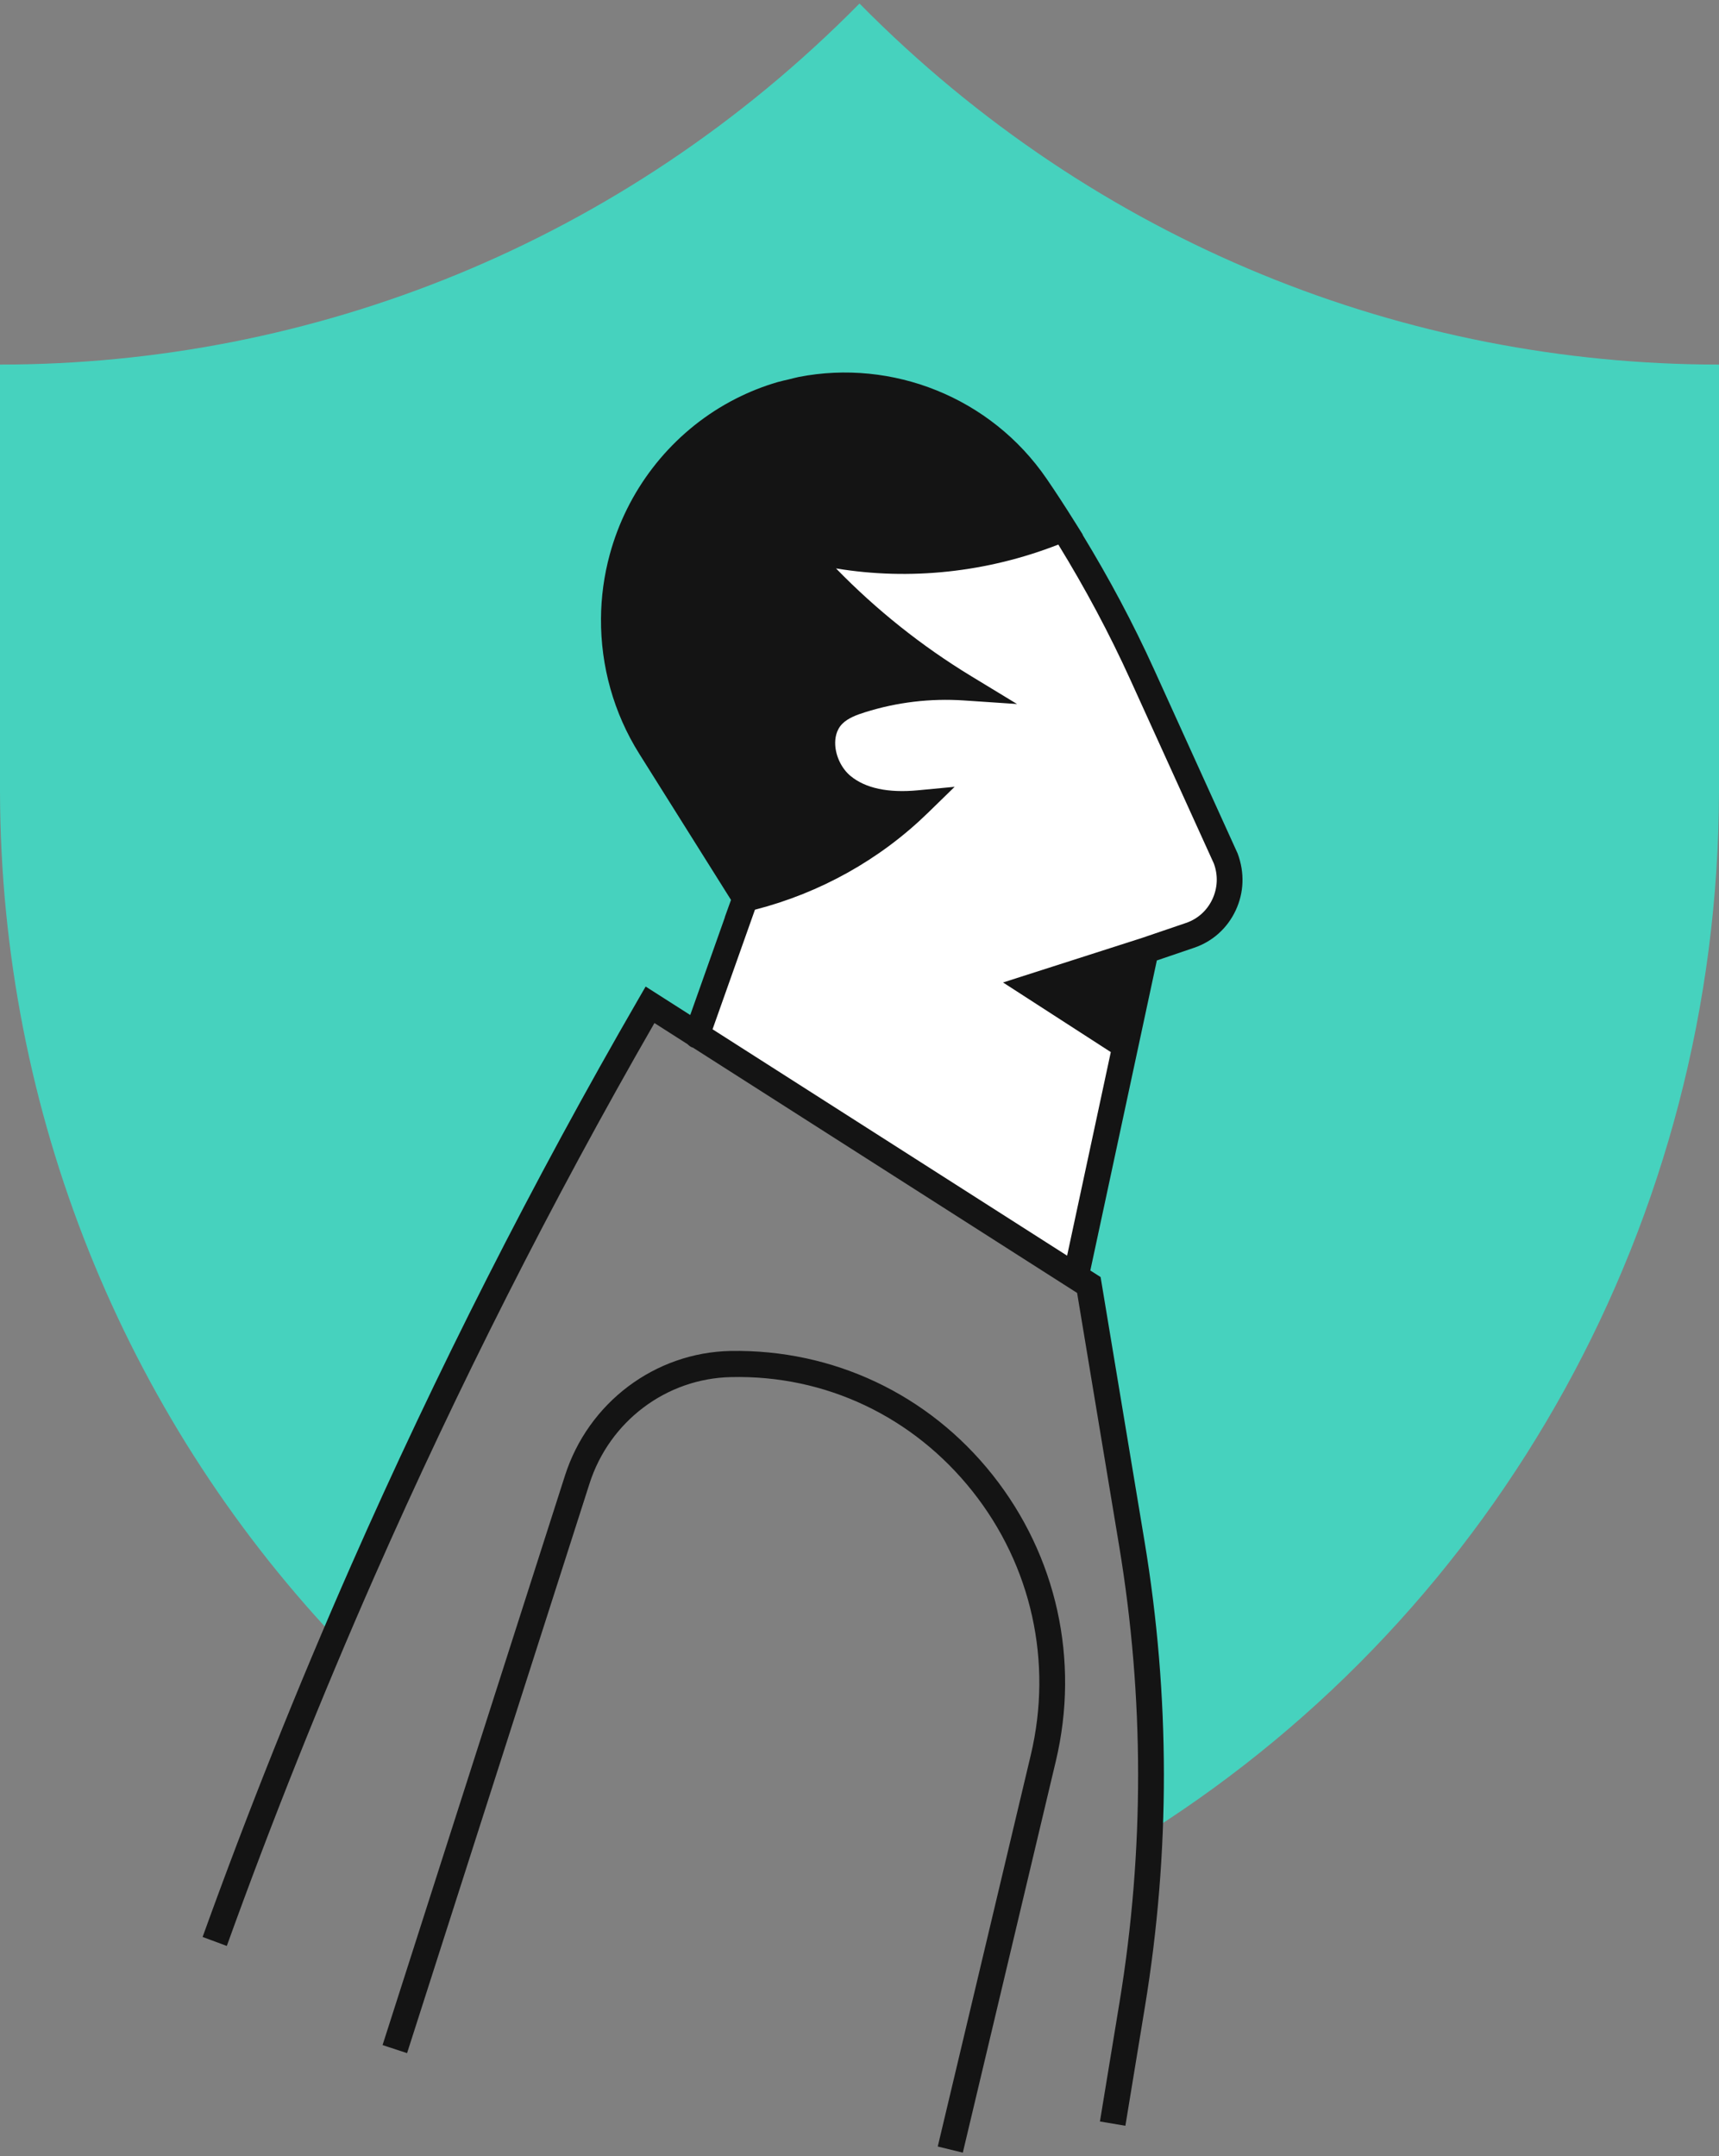
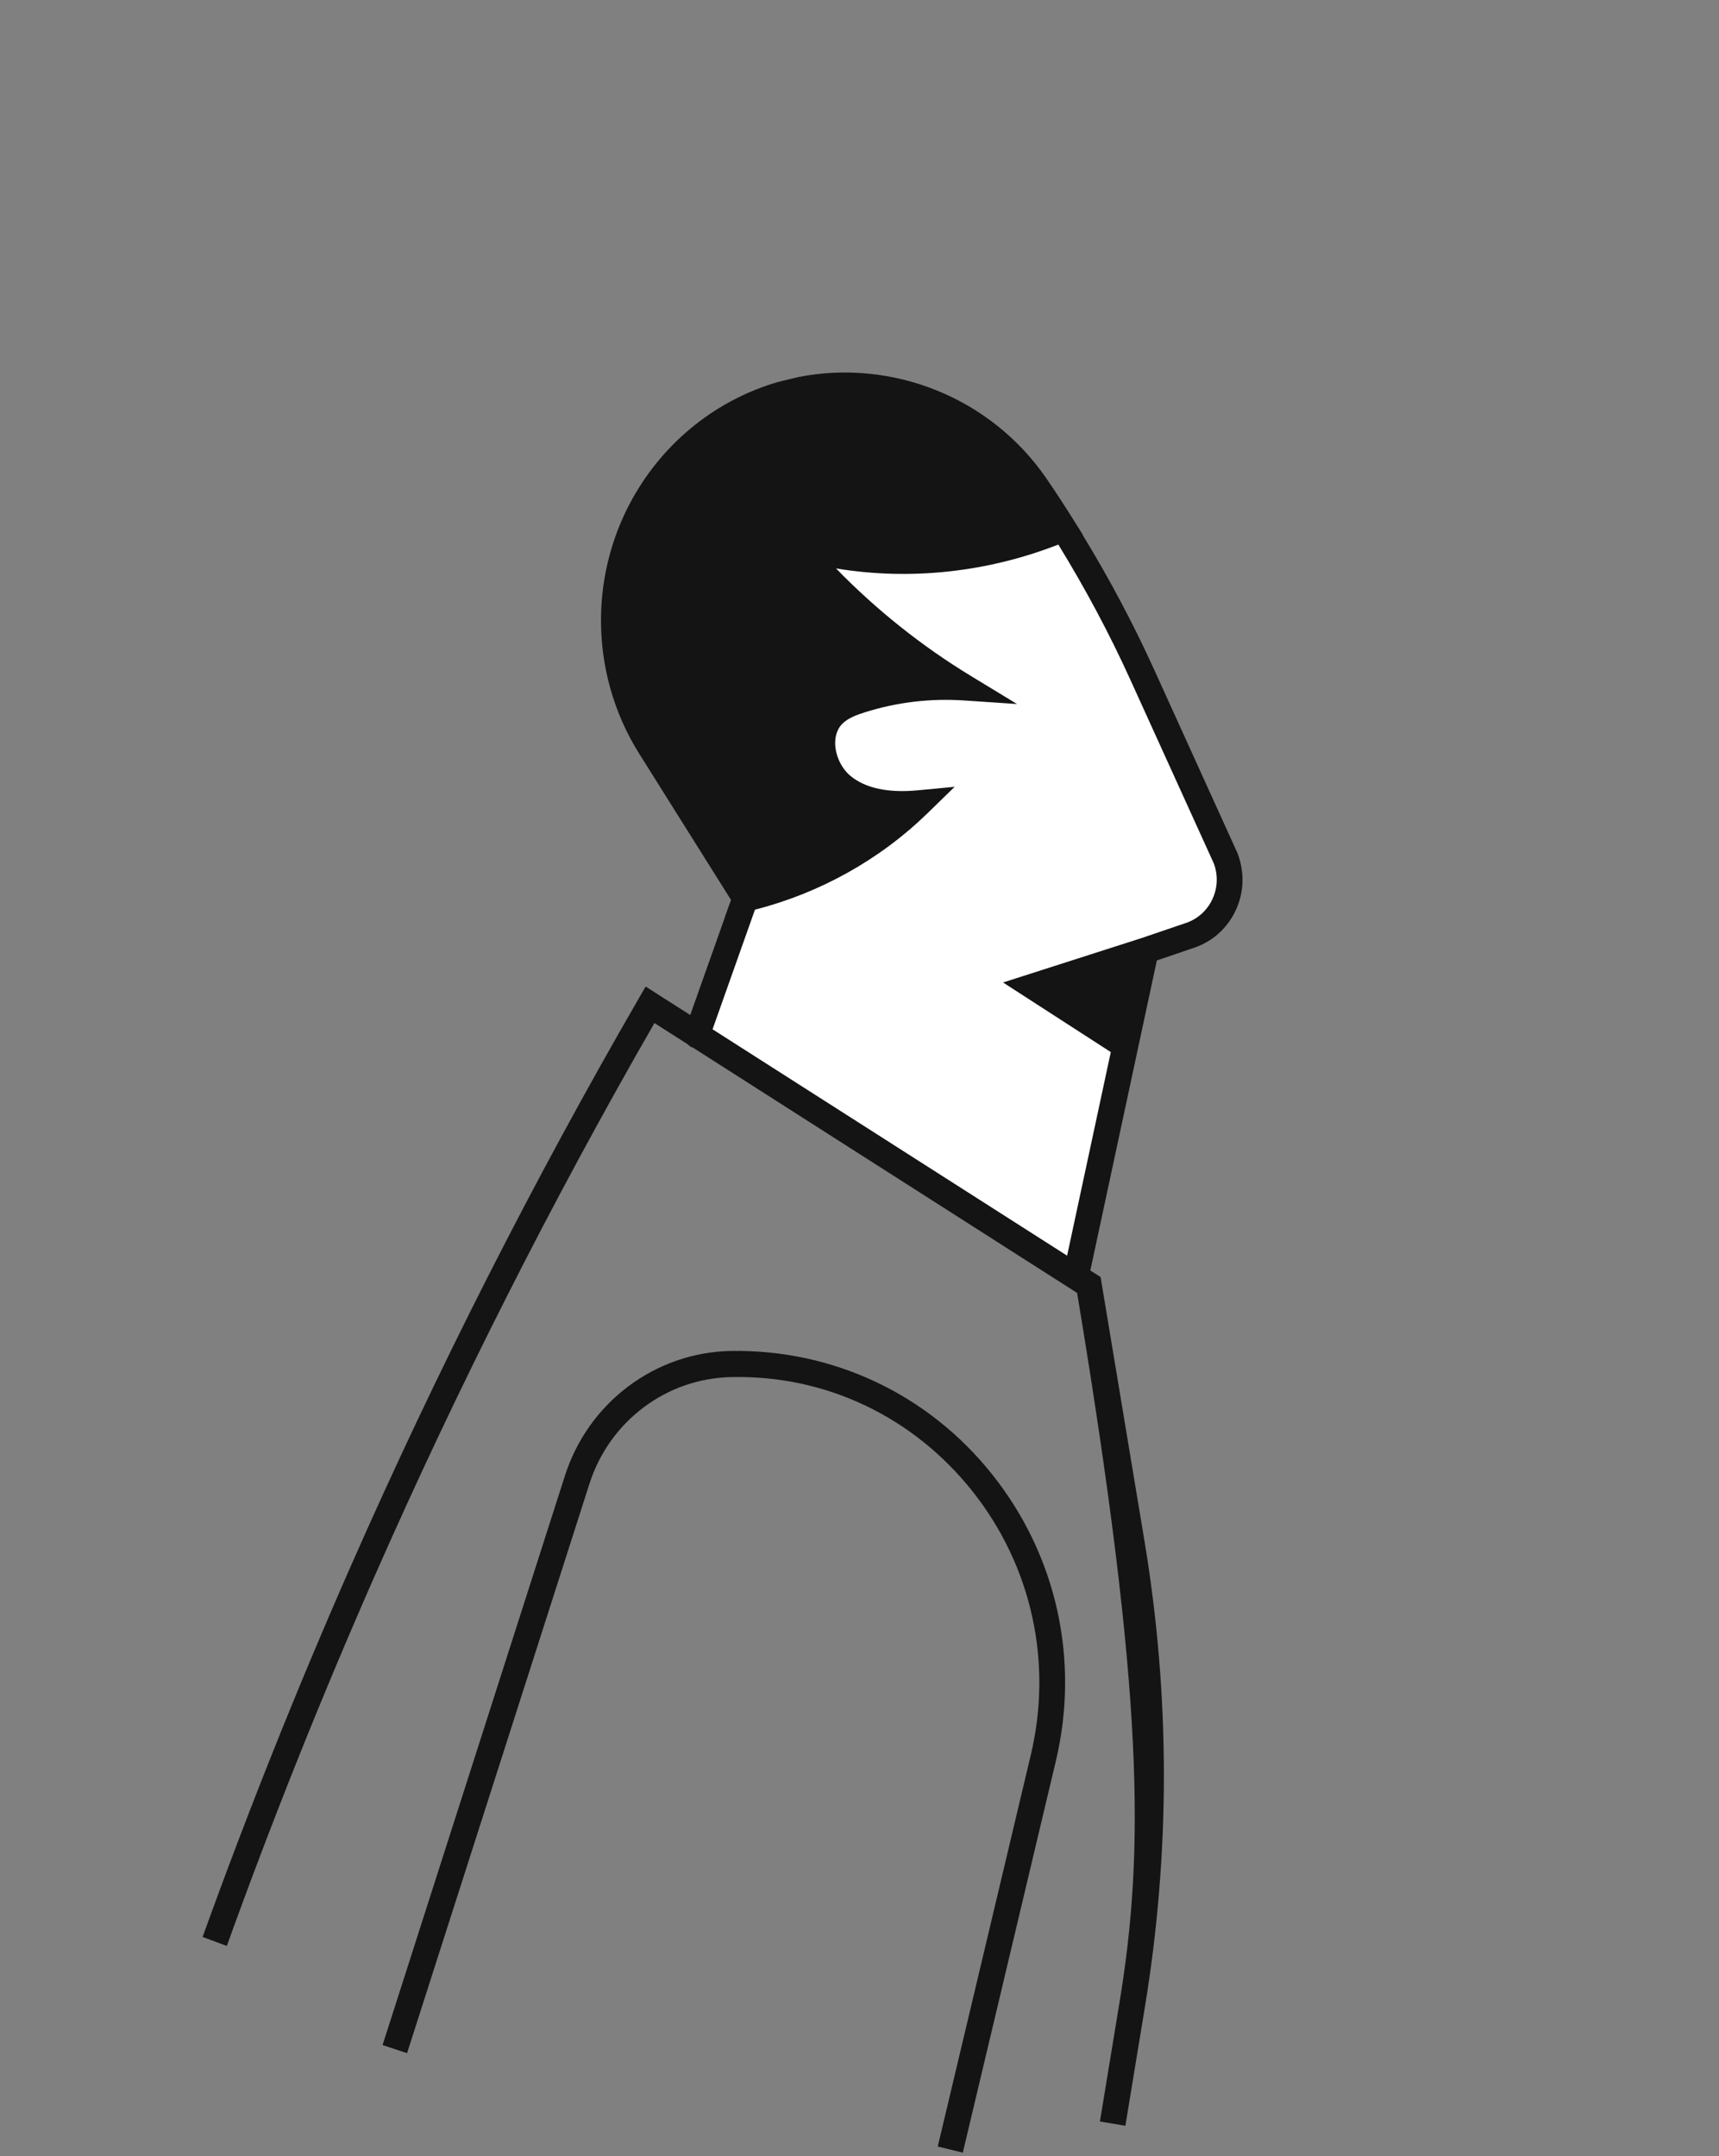
<svg xmlns="http://www.w3.org/2000/svg" width="122" height="153" viewBox="0 0 122 153" fill="none">
  <rect x="0" y="0" width="122" height="153" fill="#808080" stroke="none" />
  <path fill-rule="evenodd" clip-rule="evenodd" d="M73.533 34.511C76.425 38.735 78.947 43.208 81.068 47.879L87.003 60.95C87.822 63.161 86.67 65.619 84.462 66.371L81.317 67.441L76.403 90.339L49.448 73.458L52.893 63.745L46.136 52.986C40.901 44.648 43.923 33.55 52.635 29.116C59.953 25.39 68.863 27.689 73.533 34.511Z" fill="white" />
-   <path fill-rule="evenodd" clip-rule="evenodd" d="M61 0.25C44.156 17.33 22.078 25.869 0 25.87V56.194C0.051 78.998 8.857 100.296 23.727 116.147C24.391 114.588 25.063 113.024 25.755 111.454C32.263 96.674 39.196 83.293 46.133 71.3L49.462 73.425L52.895 63.745L46.139 52.987C40.904 44.649 43.925 33.55 52.637 29.116C59.956 25.389 68.865 27.689 73.536 34.511C76.427 38.735 78.95 43.208 81.07 47.879L87.006 60.949C87.825 63.161 86.673 65.619 84.464 66.37L81.319 67.442L76.405 90.338L77.278 91.182L80.329 109.539C81.452 116.294 81.877 123.138 81.605 129.961C106.364 114.249 121.932 86.548 122 56.194V25.87C99.922 25.869 77.844 17.33 61 0.25Z" fill="#46D2BE" />
-   <path fill-rule="evenodd" clip-rule="evenodd" d="M86.043 63.81C85.667 64.612 85.003 65.209 84.171 65.492L81.037 66.559L71.188 69.716L78.835 74.655L75.734 89.101L50.571 73.037L53.58 64.552C58.215 63.36 62.457 60.995 65.865 57.671L67.752 55.831L65.146 56.079C63.034 56.279 61.428 55.937 60.364 55.062C59.742 54.55 59.316 53.68 59.277 52.846C59.257 52.415 59.331 51.806 59.791 51.349C60.187 50.956 60.795 50.727 61.393 50.54C63.668 49.826 66.027 49.546 68.404 49.703L72.182 49.957L68.933 47.983C65.42 45.848 62.202 43.283 59.333 40.335C64.587 41.204 70.068 40.613 75.11 38.642C77.016 41.742 78.739 44.962 80.237 48.266L86.149 61.276C86.457 62.108 86.419 63.008 86.043 63.81ZM87.837 60.562L81.901 47.491C80.415 44.217 78.709 41.026 76.832 37.947L76.847 37.94L76.498 37.382C76.425 37.265 76.351 37.148 76.278 37.032L76.264 37.01C75.568 35.898 74.921 34.907 74.287 33.981C70.307 28.169 63.301 25.462 56.694 26.748C56.461 26.794 56.23 26.862 55.998 26.917C55.725 26.983 55.45 27.037 55.179 27.116C54.175 27.409 53.187 27.799 52.227 28.287C51.953 28.427 51.683 28.573 51.418 28.726C47.443 31.024 44.499 34.846 43.277 39.341C42.868 40.839 42.663 42.372 42.653 43.901C42.63 47.263 43.556 50.601 45.367 53.485L51.881 63.858L51.441 65.078L51.451 65.076L48.987 72.025L45.822 70.005L45.345 70.83C37.832 83.818 30.96 97.359 24.92 111.076C21.123 119.698 17.577 128.57 14.379 137.446L16.097 138.082C19.281 129.247 22.811 120.416 26.59 111.833C32.475 98.468 39.153 85.271 46.447 72.595L48.8 74.097C48.894 74.197 49.005 74.281 49.141 74.331C49.151 74.334 49.161 74.331 49.172 74.335L76.444 91.746L79.427 109.694C81.212 120.431 81.222 131.325 79.456 142.071L78.064 150.538L79.87 150.843L81.261 142.377C83.06 131.426 83.05 120.327 81.231 109.385L78.111 90.619L77.382 90.153L82.103 68.153L84.755 67.25C86.06 66.806 87.105 65.866 87.696 64.606C88.287 63.346 88.346 61.932 87.837 60.562ZM51.843 95.863C46.475 95.975 41.755 99.529 40.097 104.706L27.151 145.117L28.89 145.689L41.837 105.279C43.254 100.852 47.291 97.813 51.879 97.718C58.59 97.554 64.822 100.532 69.019 105.822C73.217 111.112 74.725 117.932 73.157 124.533L66.554 152.315L68.332 152.75L74.934 124.968C76.637 117.803 75.001 110.401 70.445 104.659C65.889 98.917 59.112 95.738 51.843 95.863Z" fill="#141414" />
+   <path fill-rule="evenodd" clip-rule="evenodd" d="M86.043 63.81C85.667 64.612 85.003 65.209 84.171 65.492L81.037 66.559L71.188 69.716L78.835 74.655L75.734 89.101L50.571 73.037L53.58 64.552C58.215 63.36 62.457 60.995 65.865 57.671L67.752 55.831L65.146 56.079C63.034 56.279 61.428 55.937 60.364 55.062C59.742 54.55 59.316 53.68 59.277 52.846C59.257 52.415 59.331 51.806 59.791 51.349C60.187 50.956 60.795 50.727 61.393 50.54C63.668 49.826 66.027 49.546 68.404 49.703L72.182 49.957L68.933 47.983C65.42 45.848 62.202 43.283 59.333 40.335C64.587 41.204 70.068 40.613 75.11 38.642C77.016 41.742 78.739 44.962 80.237 48.266L86.149 61.276C86.457 62.108 86.419 63.008 86.043 63.81ZM87.837 60.562L81.901 47.491C80.415 44.217 78.709 41.026 76.832 37.947L76.847 37.94L76.498 37.382C76.425 37.265 76.351 37.148 76.278 37.032L76.264 37.01C75.568 35.898 74.921 34.907 74.287 33.981C70.307 28.169 63.301 25.462 56.694 26.748C56.461 26.794 56.23 26.862 55.998 26.917C55.725 26.983 55.45 27.037 55.179 27.116C54.175 27.409 53.187 27.799 52.227 28.287C51.953 28.427 51.683 28.573 51.418 28.726C47.443 31.024 44.499 34.846 43.277 39.341C42.868 40.839 42.663 42.372 42.653 43.901C42.63 47.263 43.556 50.601 45.367 53.485L51.881 63.858L51.441 65.078L51.451 65.076L48.987 72.025L45.822 70.005L45.345 70.83C37.832 83.818 30.96 97.359 24.92 111.076C21.123 119.698 17.577 128.57 14.379 137.446L16.097 138.082C19.281 129.247 22.811 120.416 26.59 111.833C32.475 98.468 39.153 85.271 46.447 72.595L48.8 74.097C48.894 74.197 49.005 74.281 49.141 74.331C49.151 74.334 49.161 74.331 49.172 74.335L76.444 91.746C81.212 120.431 81.222 131.325 79.456 142.071L78.064 150.538L79.87 150.843L81.261 142.377C83.06 131.426 83.05 120.327 81.231 109.385L78.111 90.619L77.382 90.153L82.103 68.153L84.755 67.25C86.06 66.806 87.105 65.866 87.696 64.606C88.287 63.346 88.346 61.932 87.837 60.562ZM51.843 95.863C46.475 95.975 41.755 99.529 40.097 104.706L27.151 145.117L28.89 145.689L41.837 105.279C43.254 100.852 47.291 97.813 51.879 97.718C58.59 97.554 64.822 100.532 69.019 105.822C73.217 111.112 74.725 117.932 73.157 124.533L66.554 152.315L68.332 152.75L74.934 124.968C76.637 117.803 75.001 110.401 70.445 104.659C65.889 98.917 59.112 95.738 51.843 95.863Z" fill="#141414" />
</svg>